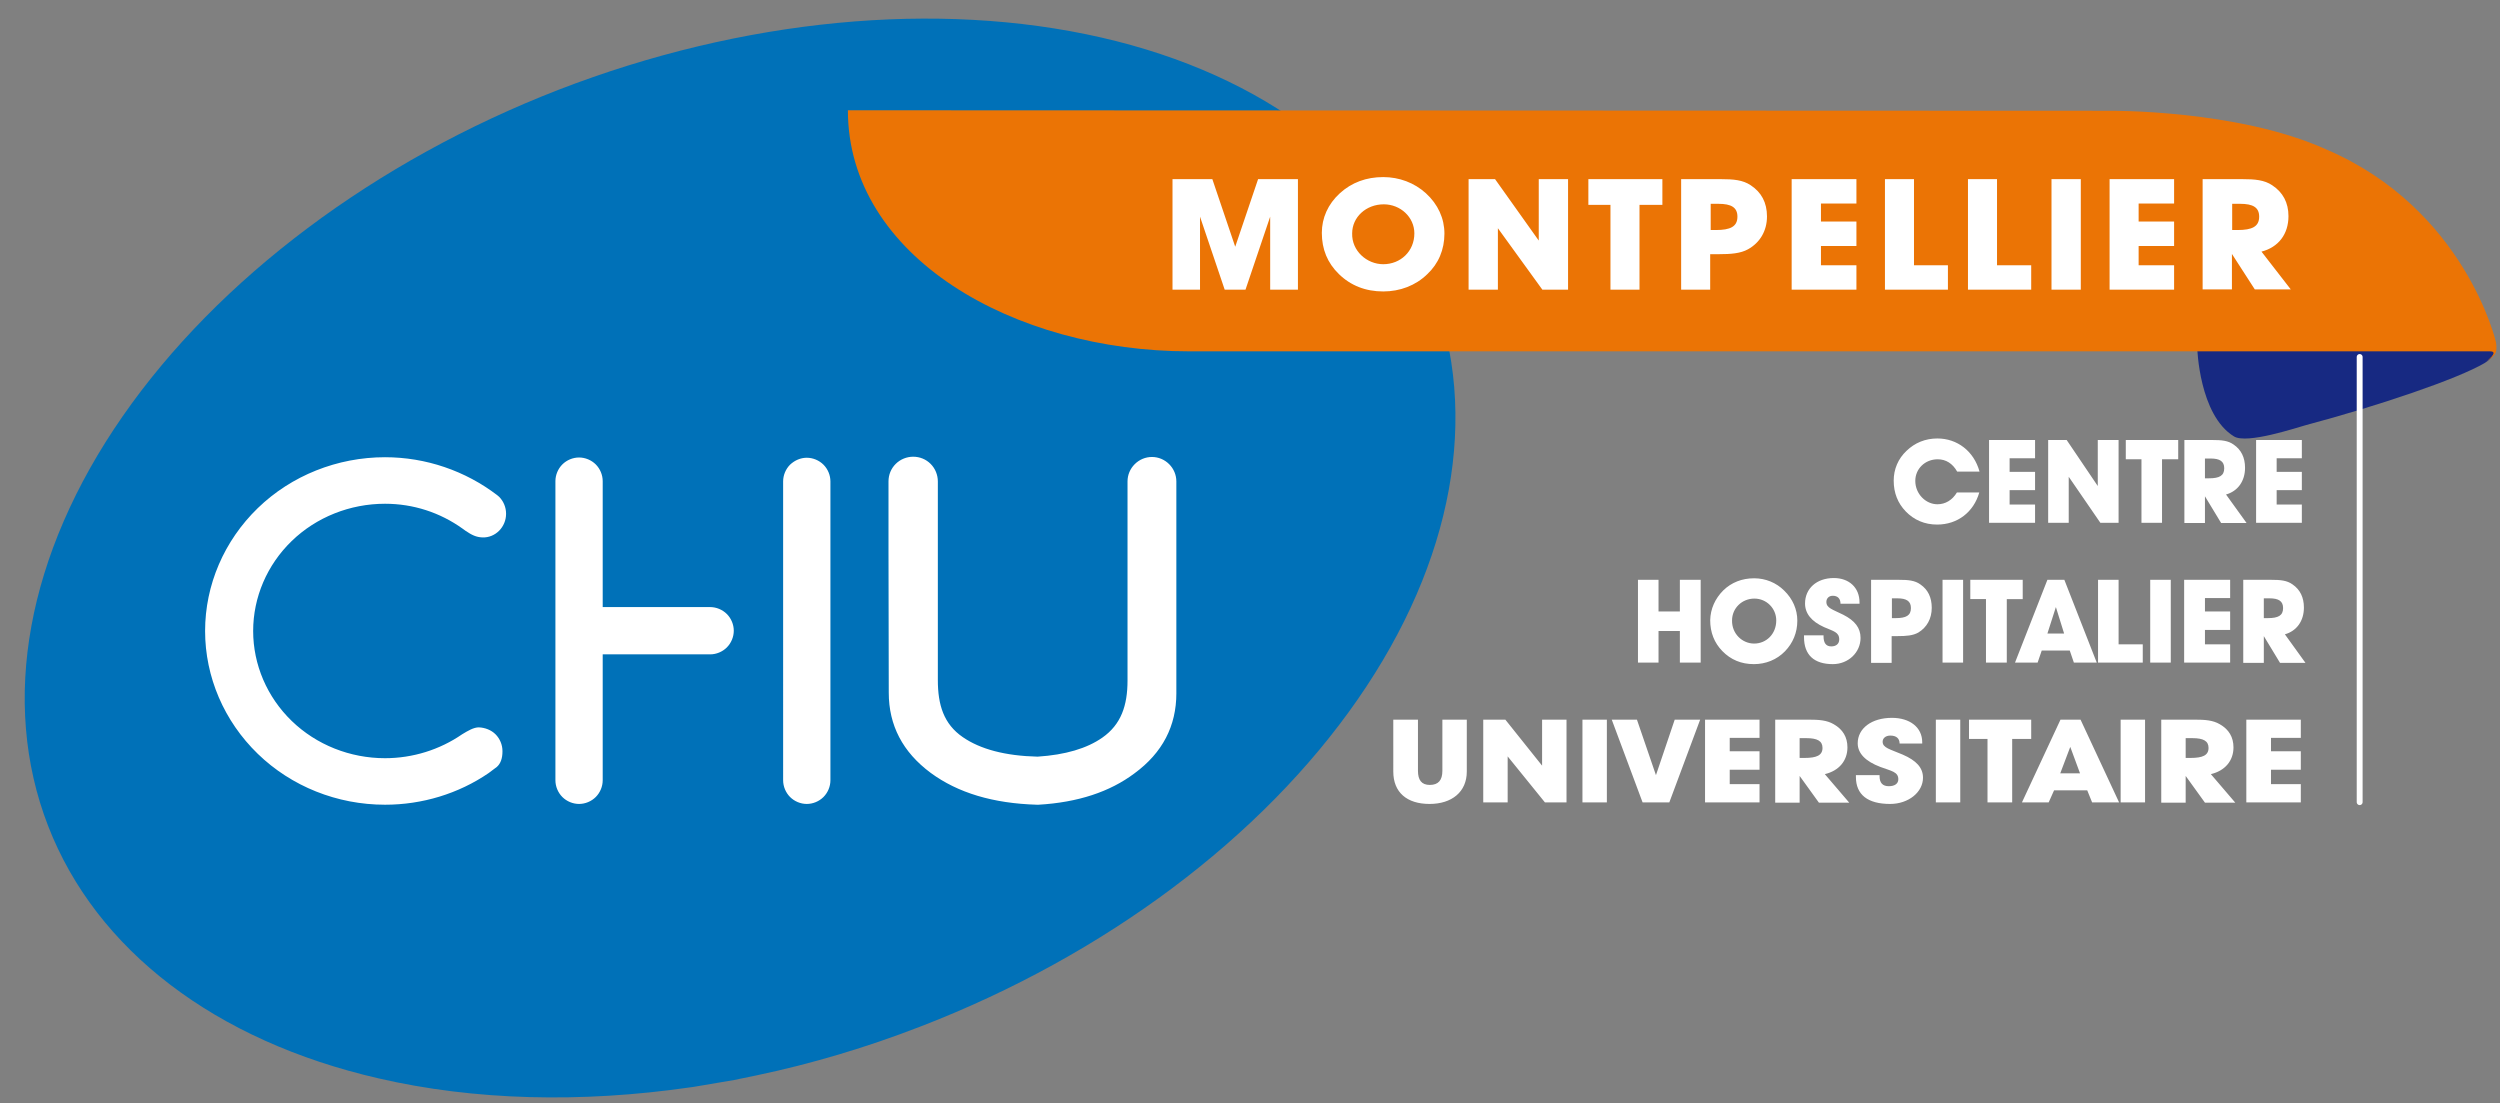
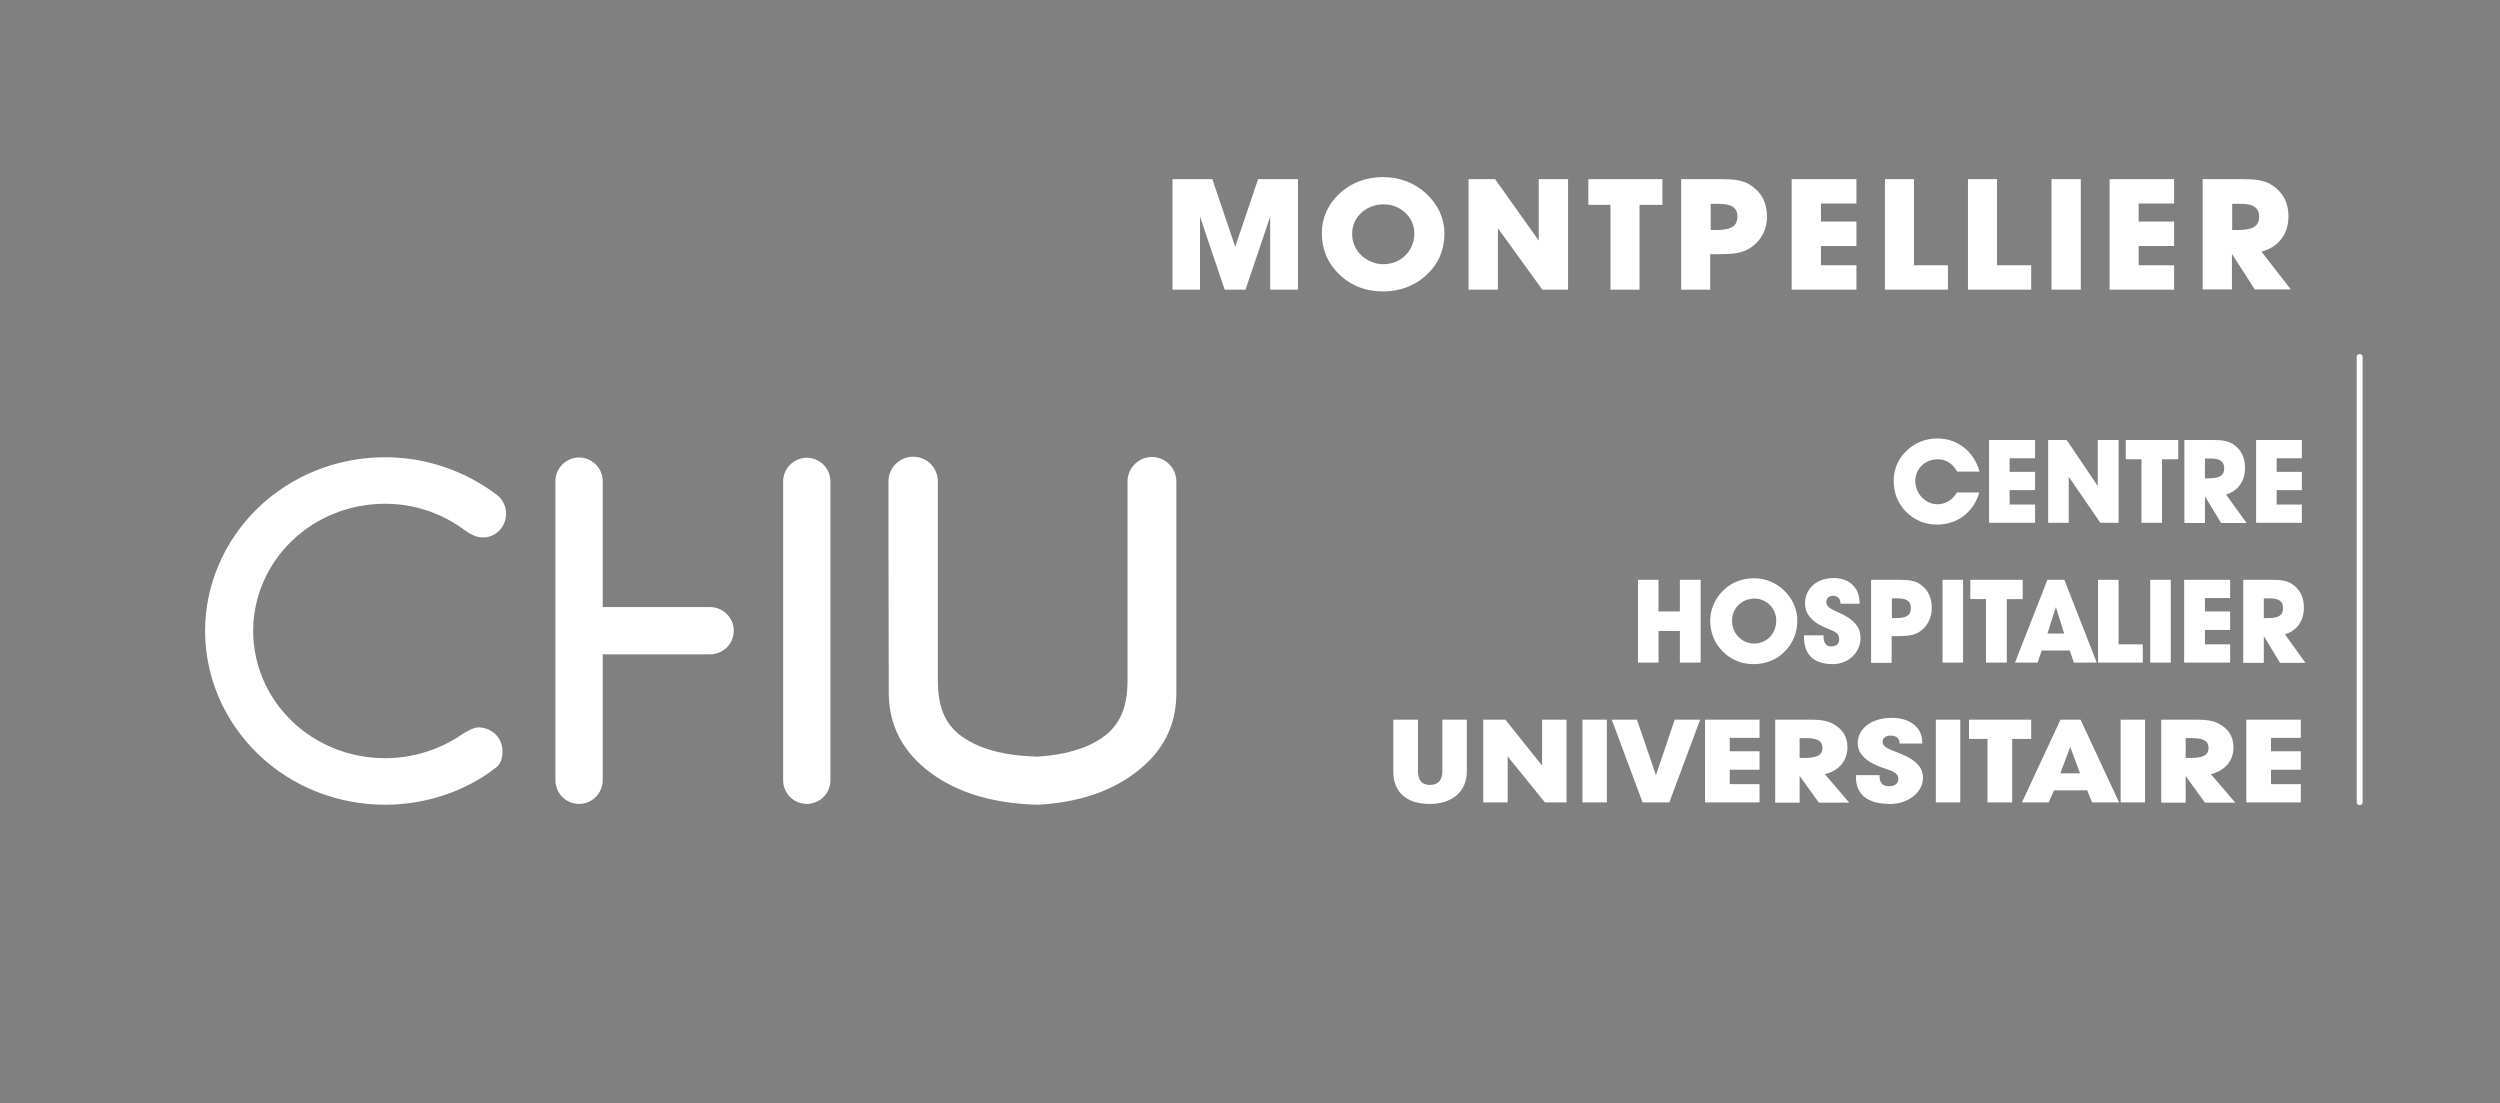
<svg xmlns="http://www.w3.org/2000/svg" xmlns:xlink="http://www.w3.org/1999/xlink" viewBox="0 0 972.7 429.2">
  <rect x="0" y="0" width="972.7" height="429.2" fill="#808080" stroke="none" />
  <defs>
    <path id="a" d="M0 0h575.9v429.2H0z" />
  </defs>
  <clipPath id="b">
    <use overflow="visible" xlink:href="#a" />
  </clipPath>
-   <path d="M358.4 399.3c-21.1 8.2-42.6 14.6-64 19.1l-6.8 1.4-1.9.4-15.9 2.7-1.5.2c-42.2 6.1-83.7 5.1-120.9-3.5-63.7-14.6-110-50-128.7-98.3C0 273 10.4 215.7 47.7 162 85 108.3 146 62.6 217.4 34.9 288.8 7.3 364.7.0 428.5 14.6c63.7 14.6 110 50 128.7 98.3s8.3 105.6-29 159.3c-37.3 53.8-98.4 99.5-169.8 127.1" clip-path="url(#b)" fill-rule="evenodd" clip-rule="evenodd" fill="#0071b8" />
  <defs>
    <path id="c" d="M79.7 177.6h377.9v135.5H79.7z" />
  </defs>
  <clipPath id="d">
    <use overflow="visible" xlink:href="#c" />
  </clipPath>
  <path d="M216.1 245.4v-58.2c0-2.4 1-4.8 2.7-6.5s4.1-2.7 6.5-2.7 4.8 1 6.5 2.7 2.7 4.1 2.7 6.5v49h41.8c2.4.0 4.8 1 6.5 2.7s2.7 4.1 2.7 6.5-1 4.8-2.7 6.5-4.1 2.7-6.5 2.7h-41.8v49c0 2.4-1 4.8-2.7 6.5s-4.1 2.7-6.5 2.7-4.8-1-6.5-2.7-2.7-4.1-2.7-6.5v-58.2zm97.8-67.3c2.4.0 4.8 1 6.5 2.7s2.7 4.1 2.7 6.5v116.3c0 2.4-1 4.8-2.7 6.5s-4.1 2.7-6.5 2.7-4.8-1-6.5-2.7-2.7-4.1-2.7-6.5V187.3c0-2.4 1-4.8 2.7-6.5 1.8-1.7 4.1-2.7 6.5-2.7m143.8 91.6c0 12.8-5.4 23.2-16.3 31.2-9.6 7.2-22 11.3-37.3 12.2h-.7c-17-.5-30.7-4.6-41.3-12.4-10.9-8.1-16.3-18.5-16.3-31.2l-.1-55v-27.2c0-2.6 1-5 2.8-6.8s4.3-2.8 6.8-2.8c2.6.0 5 1 6.8 2.8s2.8 4.3 2.8 6.8v77.3c0 9.7 2.3 17.1 9.7 22.2 6.8 4.7 16.5 7.3 29.1 7.6 10.8-.7 19.2-3.2 25.2-7.4 7.3-5.1 9.8-12.5 9.8-22.2v-77.5c0-2.5 1-4.9 2.8-6.7 1.8-1.8 4.2-2.8 6.7-2.8s4.9 1 6.7 2.8 2.8 4.2 2.8 6.7v82.4zm-307.9 43.4c-18.6.0-36.4-7.1-49.5-19.8s-20.5-29.9-20.5-47.8 7.4-35.1 20.5-47.8c13.1-12.7 31-19.8 49.5-19.8 15.9.0 31.3 5.3 43.7 14.8.2.2.5.4.7.6 1.7 1.7 2.7 4.1 2.7 6.5v.2c0 2.4-1 4.8-2.7 6.5s-4 2.7-6.5 2.6c-2.4-.1-4.1-.9-6.6-2.6l-1.1-.8c-8.8-6.3-19.2-9.7-30.2-9.7-13.6.0-26.7 5.2-36.3 14.5s-15 21.9-15 35 5.4 25.7 15 35 22.7 14.5 36.3 14.5c10.8.0 21.3-3.3 30-9.3 2.3-1.4 4.5-2.7 6.5-2.7 2.4.1 4.8 1 6.5 2.7s2.7 4.1 2.7 6.5v.2c0 2.6-.7 4.7-2.2 6l-3.2 2.4c-11.7 8-25.8 12.3-40.3 12.3" clip-path="url(#d)" fill-rule="evenodd" clip-rule="evenodd" fill="#fff" />
  <defs>
    <path id="e" d="M329.9 42.6h642.8v130.2H329.9z" />
  </defs>
  <clipPath id="f">
    <use overflow="visible" xlink:href="#e" />
  </clipPath>
-   <path d="M854.9 135.3l109.3.1c4.7.0 6.5.1 6.5.1s.6 1.9-1.1 3.4c-.6.6-1.6 1.6-2.8 2.3-10.6 6.3-41.8 16.8-69.6 24.2-3.7 1-23 7.5-28 4.4-13.6-8.3-14.3-34.5-14.3-34.5" clip-path="url(#f)" fill-rule="evenodd" clip-rule="evenodd" fill="#172982" />
-   <path d="M968.8 136.7H462.7c-68.1.0-132.8-36.7-132.8-93.8l490.6.2s50-.6 84.5 15c54.1 23.1 66.1 74.9 66.1 74.9s.5 2.5.0 4c-.3.7-.5 1.2-1.6 2.1-.4.3-2.6 1.9-2.6 1.9.3-.2 5.8-4.3 1.9-4.3" clip-path="url(#f)" fill-rule="evenodd" clip-rule="evenodd" fill="#eb7405" />
  <defs>
    <path id="g" d="M0 0h972.7v429.2H0z" />
  </defs>
  <clipPath id="h">
    <use overflow="visible" xlink:href="#g" />
  </clipPath>
  <path d="M753.7 204.1c-4.9.0-9-1.8-12.2-5.1-3.1-3.2-4.7-7.2-4.7-12 0-4.4 1.7-8.5 5-11.6 3.2-3.1 7.3-4.8 12-4.8 7.7.0 14.2 4.9 16.4 12.9h-8.7c-1.8-3.2-4.4-4.8-7.6-4.8-4.9.0-8.7 3.7-8.7 8.4.0 5.1 4.1 9.1 8.6 9.1 3.1.0 5.8-1.6 7.6-4.6h8.7c-2.2 7.7-8.5 12.5-16.4 12.5m20.2-.7v-32.2h17.9v7.1h-9.9v5.3h9.9v7.1h-9.9v5.6h9.9v7.1zm23 0v-32.2h7.2l12.1 17.9v-17.9h8.1v32.2h-7.1l-12.3-17.9v17.9zm36.3.0v-24.7h-6.1v-7.5h20.4v7.5h-6.3v24.7zm16.7.0v-32.2h10.9c3.5.0 6.1.2 8.3 1.8 2.9 2 4.4 5 4.4 9 0 5.2-2.8 9.1-7.4 10.4l8 11.1h-9.9l-6.3-10.4v10.4h-8zm9.6-17.3c4 0 5.9-1 5.9-3.9.0-2.7-1.7-3.8-5.3-3.8h-2.2v7.7h1.6zm18.3 17.3v-32.2h17.8v7.1h-9.8v5.3h9.8v7.1h-9.8v5.6h9.8v7.1zm-224.2 42.1h-8.3v12.3h-8v-32.2h8v12.3h8.3v-12.3h8.1v32.2h-8.1zm16.9-15.8c3.2-3.1 7.3-4.7 12-4.7 4.4.0 8.6 1.7 11.7 4.8 3.3 3.2 5.1 7.3 5.1 11.7.0 4.6-1.7 8.7-4.8 11.9-3.2 3.3-7.5 5-12.1 5-4.9.0-9-1.7-12.3-5.1-3.1-3.2-4.7-7.2-4.7-12 .1-4.4 1.9-8.4 5.1-11.6m12 20.7c4.7.0 8.6-3.7 8.6-9 0-4.7-3.8-8.5-8.5-8.5-4.9.0-8.7 3.8-8.7 8.5-.1 5.2 4 9 8.6 9m27-3.2v.4c0 2.6 1 3.9 3 3.9 1.9.0 3.1-1 3.1-2.7.0-2.9-2.3-3.2-5.9-4.8-4.9-2.2-7.4-5.3-7.4-9.2.0-5.8 4.5-9.9 11.2-9.9 5.9.0 10 3.7 10 9.5v.5h-7.4c0-2-1.1-3.1-3-3.1-1.5.0-2.5 1-2.5 2.4.0 2.4 2.4 2.9 6.6 5 4.5 2.3 6.7 5.1 6.7 9 0 5.6-4.7 10.2-10.8 10.2-7.3.0-11.2-3.6-11.2-10.5v-.7h7.6zm18.5 10.6v-32.2h10.9c3.5.0 6.1.2 8.3 1.8 2.9 2 4.4 5 4.4 9.1.0 4.2-1.9 7.6-5.2 9.6-2.1 1.2-4.7 1.4-8.1 1.4H736v10.4h-8zm9.6-17.3c4 0 5.9-1 5.9-3.9.0-2.7-1.7-3.8-5.3-3.8h-2.1v7.7h1.5zm18.2-14.9h8v32.2h-8zm16.9 32.2v-24.7h-6.1v-7.5H787v7.5h-6.2v24.7zm20.1.0H784l12.6-32.2h6.6l12.6 32.2h-8.9l-1.6-4.7h-10.9l-1.6 4.7zm7.1-21.6-3.3 10.3h6.5l-3.2-10.3zm16.4 21.6v-32.2h8v25.1h9.4v7.1zm20.3-32.2h8v32.2h-8zm13.2 32.2v-32.2h17.9v7.1h-9.8v5.2h9.8v7.2h-9.8v5.6h9.8v7.1zm23 0v-32.2h10.9c3.5.0 6.1.2 8.3 1.8 2.9 2 4.4 5 4.4 9 0 5.2-2.8 9.1-7.4 10.4l8 11.1h-9.9l-6.3-10.4v10.4h-8zm9.6-17.3c4 0 5.9-1 5.9-3.9.0-2.7-1.7-3.8-5.3-3.8h-2.2v7.7h1.6zM551.7 280v19.9c0 3.6 1.4 5.5 4.6 5.5 3.3.0 4.9-1.8 4.9-5.5V280h9.5v20.2c0 7.9-5.8 12.6-14.5 12.6-8.8.0-14.1-4.5-14.1-12.6V280h9.6zm25.4 32.2V280h8.6l14.3 17.9V280h9.5v32.2h-8.4l-14.5-17.9v17.9zm38.6-32.2h9.5v32.2h-9.5zm23.4 32.2-12-32.2h9.8l7.4 21.6 7.3-21.6h9.9l-12 32.2zm24.3.0V280h21.2v7.1H673v5.2h11.6v7.2H673v5.6h11.6v7.1zm27.3.0V280h12.9c4.1.0 7.2.2 9.9 1.8 3.5 2 5.3 5 5.3 9 0 5.2-3.3 9.1-8.8 10.4l9.5 11.1h-11.8l-7.5-10.4v10.4h-9.5zm11.4-17.3c4.7.0 7-1 7-3.9.0-2.7-2-3.8-6.3-3.8h-2.6v7.7h1.9zm29.2 6.7v.4c0 2.6 1.2 3.9 3.6 3.9 2.3.0 3.7-1 3.7-2.7.0-2.9-2.7-3.2-7-4.8-5.8-2.2-8.8-5.3-8.8-9.2.0-5.8 5.4-9.9 13.3-9.9 7 0 11.8 3.7 11.8 9.5v.5h-8.8c0-2-1.3-3.1-3.6-3.1-1.8.0-3 1-3 2.4.0 2.4 2.9 2.9 7.8 5 5.3 2.3 7.9 5.1 7.9 9 0 5.6-5.6 10.2-12.8 10.2-8.7.0-13.3-3.6-13.3-10.5v-.7h9.2zm21.9-21.6h9.5v32.2h-9.5zm20.1 32.2v-24.7h-7.2V280h24.2v7.5h-7.4v24.7zm23.8.0h-10.4l15-32.2h7.8l15 32.2H814l-1.9-4.7h-12.9l-2.1 4.7zm8.4-21.6-3.9 10.3h7.7l-3.8-10.3zm19.6-10.6h9.5v32.2h-9.5zm15.8 32.2V280h12.9c4.1.0 7.2.2 9.9 1.8 3.5 2 5.3 5 5.3 9 0 5.2-3.3 9.1-8.8 10.4l9.5 11.1h-11.8l-7.5-10.4v10.4h-9.5zm11.4-17.3c4.7.0 7-1 7-3.9.0-2.7-2-3.8-6.3-3.8h-2.6v7.7h1.9zm21.7 17.3V280h21.2v7.1h-11.6v5.2h11.6v7.2h-11.6v5.6h11.6v7.1zM456.2 112.7v-43h15.5l8.9 26.3 8.9-26.3H505v43h-10.8V84.3l-9.6 28.4h-8.1l-9.6-28.4v28.4zm65.1-37.5c4.6-4.2 10.3-6.3 16.9-6.3 6.2.0 12.1 2.2 16.6 6.3 4.7 4.3 7.2 9.8 7.2 15.7.0 6.2-2.3 11.7-6.7 15.8-4.5 4.4-10.6 6.7-17.1 6.7-6.9.0-12.7-2.3-17.3-6.8-4.4-4.3-6.6-9.6-6.6-16 0-5.8 2.4-11.2 7-15.4m16.9 27.6c6.7.0 12.1-5 12.1-12 0-6.3-5.4-11.3-11.9-11.3-6.9.0-12.3 5-12.3 11.3-.2 6.8 5.7 12 12.1 12m33.2 9.9v-43h10.3l17 23.9V69.7h11.4v43h-10l-17.3-23.9v23.9zm55.2.0v-33H618v-10h28.8v10h-8.9v33zm27.5.0v-43h15.4c4.9.0 8.6.3 11.7 2.4 4.1 2.7 6.3 6.7 6.3 12.1.0 5.6-2.7 10.2-7.4 12.8-2.9 1.6-6.6 1.9-11.4 1.9h-3.3v13.8h-11.3zm13.5-23.2c5.6.0 8.4-1.3 8.4-5.2.0-3.6-2.4-5-7.4-5h-3v10.2h2zm29.5 23.2v-43h25.2v9.5h-13.8v7h13.8v9.5h-13.8v7.5h13.8v9.5zm36.3.0v-43h11.3v33.5h13.2v9.5zm32.3.0v-43H777v33.5h13.3v9.5zm32.5-43h11.4v43h-11.4zm22.6 43v-43h25.1v9.5h-13.8v7h13.8v9.5h-13.8v7.5h13.8v9.5zm36.2.0v-43h15.4c4.9.0 8.6.3 11.7 2.4 4.1 2.7 6.3 6.7 6.3 12 0 7-3.9 12.1-10.5 13.8l11.4 14.7h-14l-8.9-13.8v13.8H857zm13.6-23.2c5.6.0 8.4-1.3 8.4-5.2.0-3.6-2.4-5-7.4-5h-3.1v10.2h2.1z" clip-path="url(#h)" fill="#fff" />
  <path clip-path="url(#h)" fill="none" stroke="#fff" stroke-width="2.29" stroke-linecap="round" stroke-linejoin="round" d="M918.1 138.9v173.2" />
</svg>